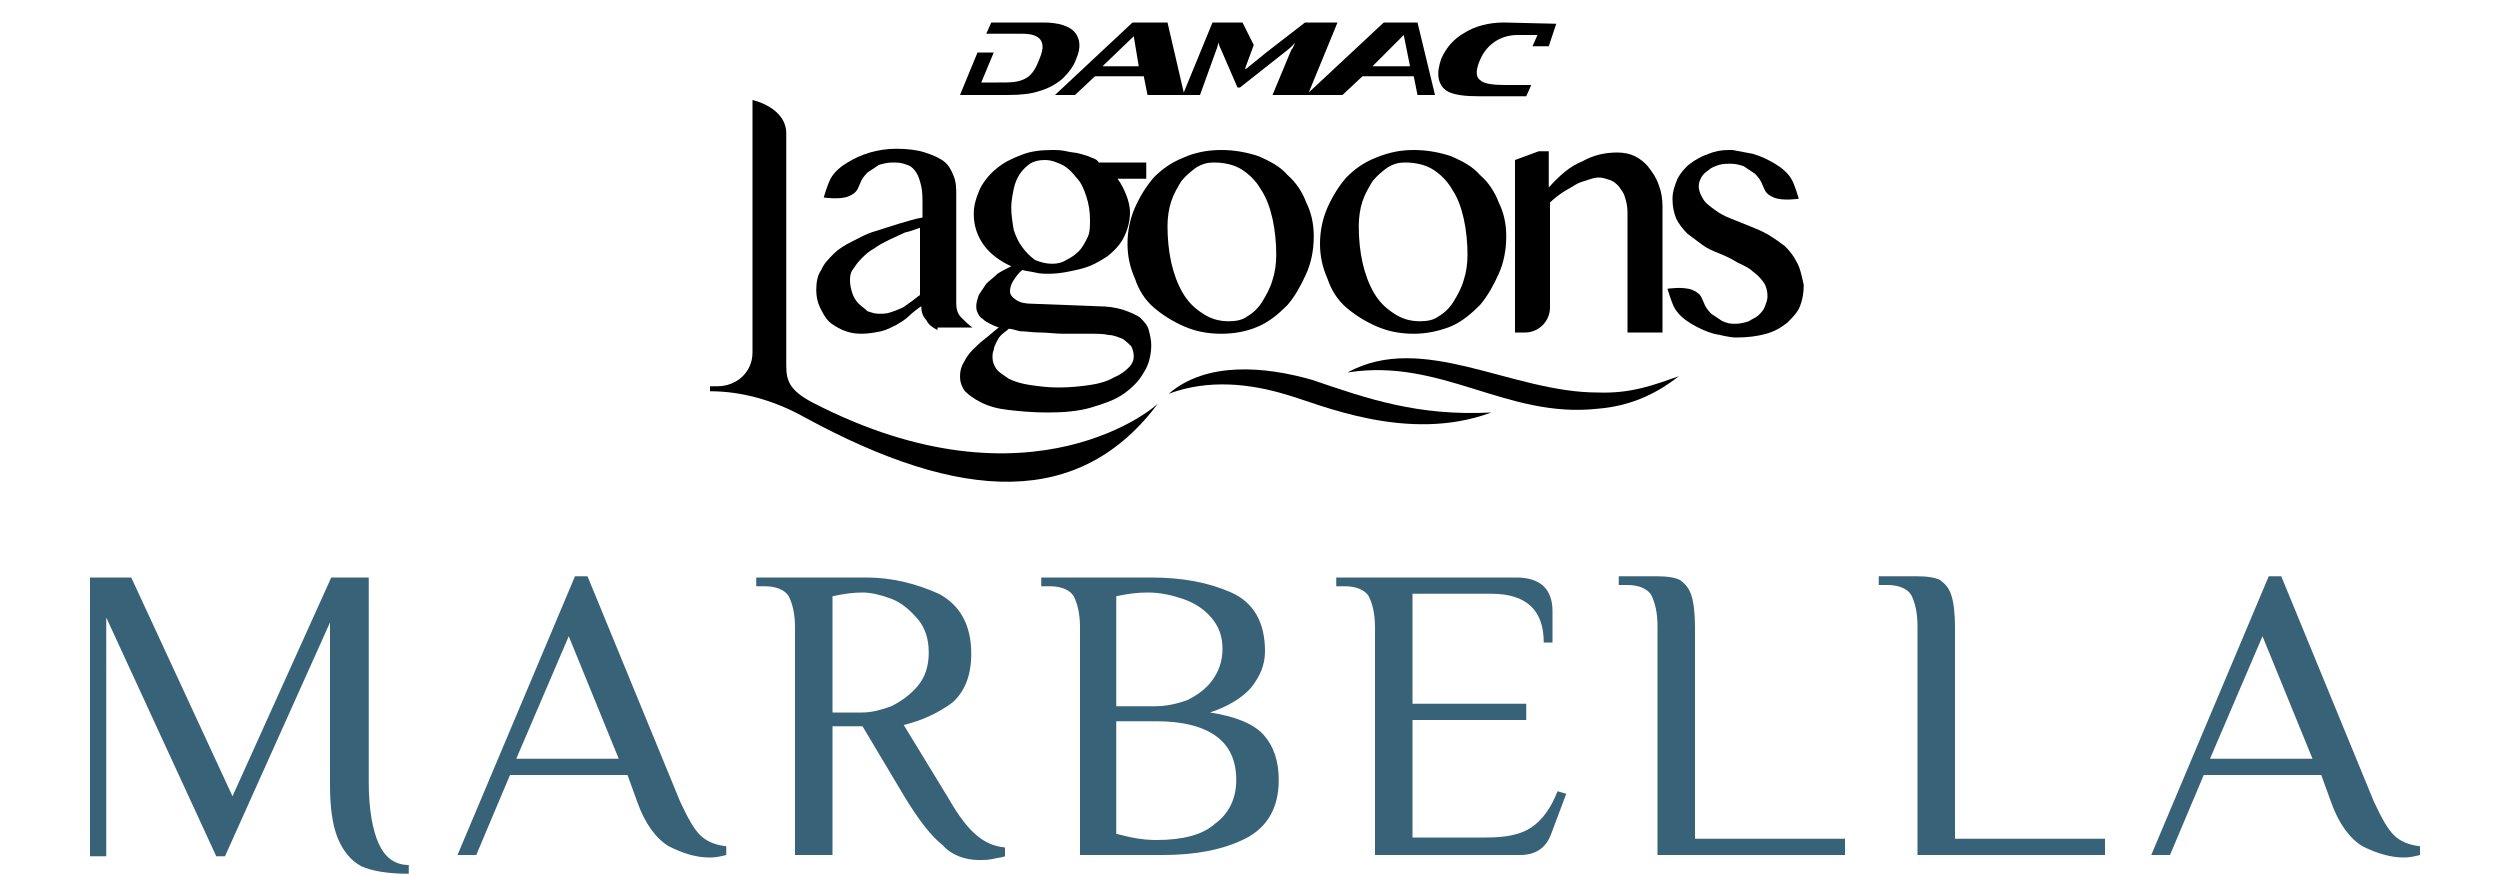
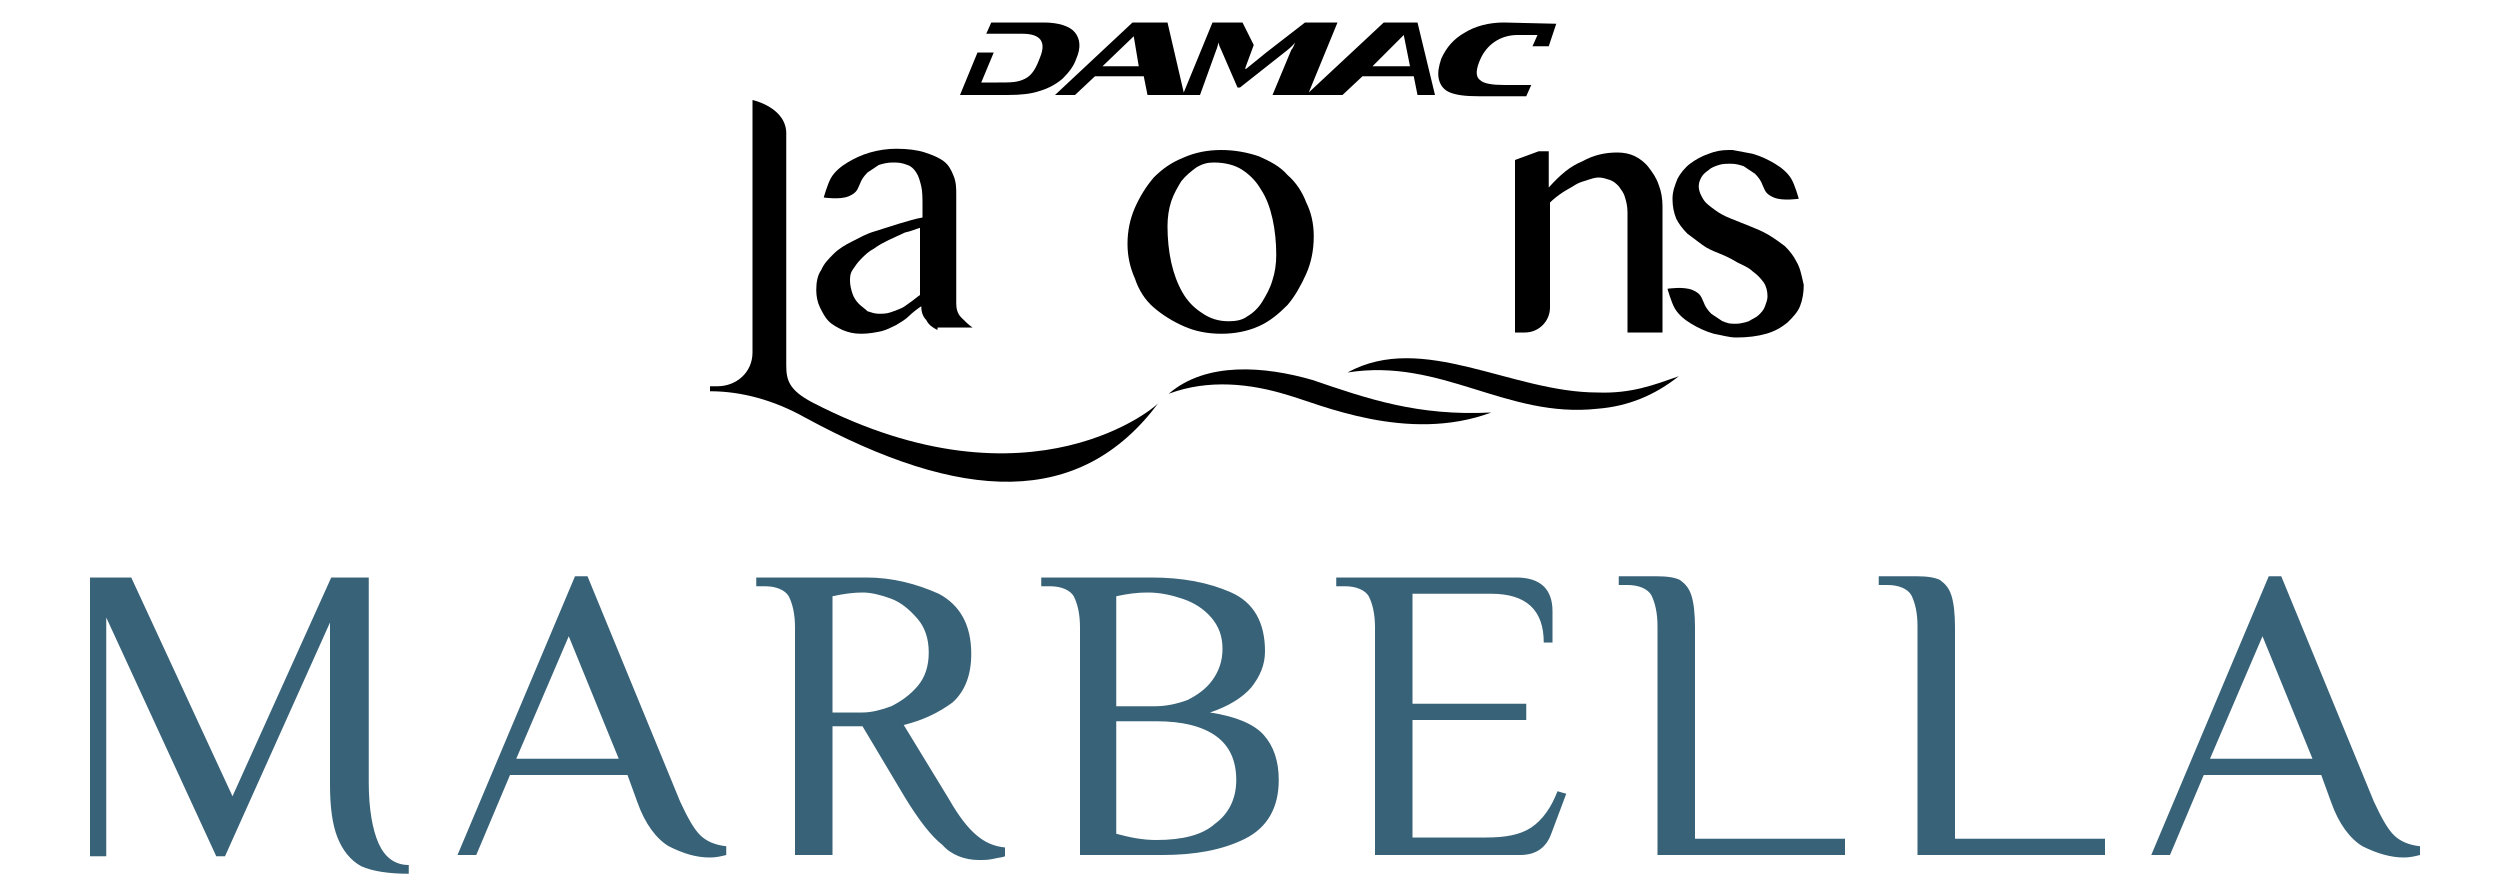
<svg xmlns="http://www.w3.org/2000/svg" version="1.1" id="Layer_1" x="0px" y="0px" viewBox="0 0 200 70" style="enable-background:new 0 0 200 70;" xml:space="preserve">
  <style type="text/css">
	.st0{fill:#080505;}
	.st1{fill:#F8AF41;}
	.st2{fill:#376278;}
	.st3{fill:#FFC663;}
	.st4{fill:#F6CE76;}
	.st5{fill:#0D98BB;}
	.st6{fill:#70B599;}
	.st7{fill:#EAE3AC;}
	.st8{fill:#91060D;}
	.st9{fill:#2D628C;}
	.st10{fill:#012944;}
	.st11{fill:#043754;}
	.st12{fill:#1D324D;}
	.st13{fill:#8C7449;}
	.st14{fill:#003756;}
	.st15{fill:#53B2D3;}
	.st16{fill:#082042;}
	.st17{fill:#055985;}
	.st18{fill:#A08C6A;}
	.st19{clip-path:url(#SVGID_00000072259794442746015290000006905305531804520119_);}
	.st20{filter:url(#Adobe_OpacityMaskFilter);}
	.st21{opacity:0.9;mask:url(#SVGID_00000096763075476891991580000009494026938086149273_);fill:#FFFFFF;}
	.st22{filter:url(#Adobe_OpacityMaskFilter_00000081626889631914598580000001229984505139736749_);}
	.st23{opacity:0.75;mask:url(#SVGID_00000023996282458544135550000016072818622923219885_);}
	.st24{filter:url(#Adobe_OpacityMaskFilter_00000025402254395767384280000014372606344023213464_);}
	.st25{mask:url(#SVGID_00000028325593033969550750000001766687026619279274_);fill:#FFFFFF;}
	.st26{filter:url(#Adobe_OpacityMaskFilter_00000021113421098788063900000000215672313499817373_);}
	.st27{opacity:0.75;mask:url(#SVGID_00000026847190873310436260000017561416128649795239_);}
	.st28{fill:none;stroke:#000000;stroke-width:1.2;}
	.st29{clip-path:url(#SVGID_00000069367580047109569480000006210326571514441860_);}
	.st30{fill:#1E2731;}
	.st31{fill:#777779;}
	
		.st32{clip-path:url(#SVGID_00000051373773880474605910000006959293921091467198_);fill:url(#SVGID_00000181796161003350023150000011872356759973036937_);}
</style>
  <g>
    <g>
      <path d="M85,6.3c0.5-0.5,0.9-1,1.1-1.6c0.4-0.9,0.3-1.6-0.1-2.1c-0.4-0.5-1.3-0.8-2.5-0.8h-4.2l-0.4,0.9h2.9    c1.5,0,1.9,0.7,1.4,1.9C82.9,5.4,82.6,6,82,6.3c-0.6,0.3-1.1,0.3-2.2,0.3l-1.3,0l1-2.4h-1.3l-1.4,3.4h3.8c1.1,0,1.9-0.1,2.5-0.3    C83.8,7.1,84.4,6.8,85,6.3 M112.2,1.8L112.2,1.8l-1.5,0l-6,5.6l2.3-5.6h-2.6l-3.1,2.4l-1.6,1.3h-0.1l0.7-1.9l-0.9-1.8H97l-2.3,5.6    l-1.3-5.6h-2.8l-6.2,5.8h1.6l1.6-1.5h3.9l0.3,1.5h4.2L97.3,4c0.1-0.2,0.1-0.4,0.2-0.6c0,0.2,0.1,0.4,0.2,0.6L99,7h0.2l3.8-3    c0.1-0.1,0.4-0.3,0.6-0.6c-0.1,0.3-0.2,0.5-0.3,0.6l-1.5,3.6h2.7l0,0h2.9l1.6-1.5h4.1l0.3,1.5h1.4l-1.4-5.8H112.2z M88.2,5.3    l2.5-2.4l0.4,2.4H88.2z M109.8,5.3l2.5-2.5l0.5,2.5H109.8z M124.5,1.9L124.5,1.9l-4.2-0.1c-1.2,0-2.3,0.3-3.1,0.8    c-0.9,0.5-1.5,1.2-1.9,2.1c-0.2,0.6-0.3,1.1-0.2,1.6c0.1,0.5,0.4,0.9,0.9,1.1c0.5,0.2,1.2,0.3,2.3,0.3h3.8l0.4-0.9h-2.1    c-1,0-1.7-0.1-2-0.4c-0.4-0.3-0.3-0.9,0-1.6c0.5-1.2,1.6-2,3-2h1.6l-0.4,0.9h1.3L124.5,1.9L124.5,1.9z" />
      <path d="M75,26.4c-0.4-0.2-0.7-0.4-0.9-0.8c-0.3-0.3-0.4-0.7-0.4-1.1c-0.3,0.2-0.7,0.5-1,0.8c-0.3,0.3-0.7,0.5-1,0.7    c-0.4,0.2-0.8,0.4-1.2,0.5c-0.5,0.1-1,0.2-1.6,0.2c-0.6,0-1-0.1-1.5-0.3c-0.4-0.2-0.8-0.4-1.1-0.7c-0.3-0.3-0.5-0.7-0.7-1.1    c-0.2-0.4-0.3-0.9-0.3-1.4c0-0.6,0.1-1.2,0.4-1.6c0.2-0.5,0.6-0.9,1-1.3c0.4-0.4,0.9-0.7,1.5-1c0.6-0.3,1.1-0.6,1.8-0.8    c0.6-0.2,1.3-0.4,1.9-0.6c0.7-0.2,1.3-0.4,1.9-0.5v-0.9c0-0.6,0-1.2-0.1-1.6c-0.1-0.4-0.2-0.8-0.4-1.1c-0.2-0.3-0.4-0.5-0.7-0.6    C72.1,13,71.8,13,71.4,13c-0.4,0-0.8,0.1-1.1,0.2c-0.3,0.2-0.6,0.4-0.9,0.6c-0.3,0.3-0.5,0.6-0.6,0.9c-0.2,0.4-0.2,0.7-0.9,1    c-0.7,0.3-2,0.1-2,0.1s0.3-1.1,0.6-1.6c0.3-0.5,0.8-0.9,1.3-1.2c0.5-0.3,1.1-0.6,1.8-0.8c0.7-0.2,1.4-0.3,2.1-0.3    c0.9,0,1.7,0.1,2.3,0.3c0.6,0.2,1.1,0.4,1.5,0.7c0.4,0.3,0.6,0.7,0.8,1.2c0.2,0.5,0.2,1,0.2,1.5v8.7c0,0.4,0.1,0.8,0.4,1.1    c0.3,0.3,0.6,0.6,0.9,0.8H75z M73.7,18.2c-0.4,0.1-0.8,0.3-1.3,0.4c-0.4,0.2-0.9,0.4-1.3,0.6c-0.4,0.2-0.8,0.4-1.2,0.7    c-0.4,0.2-0.7,0.5-1,0.8c-0.3,0.3-0.5,0.6-0.7,0.9c-0.2,0.3-0.2,0.6-0.2,0.9c0,0.3,0.1,0.7,0.2,1c0.1,0.3,0.3,0.6,0.5,0.8    c0.2,0.2,0.5,0.4,0.7,0.6c0.3,0.1,0.6,0.2,0.9,0.2c0.3,0,0.6,0,0.9-0.1c0.3-0.1,0.6-0.2,0.8-0.3c0.3-0.1,0.5-0.3,0.8-0.5    s0.5-0.4,0.8-0.6V18.2z" />
-       <path d="M91.7,13.1v1.2h-2.3c0.3,0.4,0.5,0.8,0.7,1.3c0.2,0.5,0.3,1,0.3,1.4c0,0.7-0.2,1.4-0.5,2c-0.3,0.6-0.8,1.1-1.3,1.5    c-0.6,0.4-1.3,0.8-2.1,1c-0.8,0.2-1.7,0.4-2.6,0.4c-0.4,0-0.7,0-1.1-0.1c-0.4-0.1-0.7-0.1-1-0.2c-0.3,0.2-0.5,0.5-0.7,0.8    c-0.2,0.3-0.3,0.6-0.3,0.9c0,0.3,0.2,0.5,0.5,0.7c0.3,0.2,0.7,0.3,1.3,0.3l5.2,0.2c0.8,0,1.5,0.1,2.1,0.3c0.6,0.2,1,0.4,1.3,0.6    c0.3,0.3,0.6,0.6,0.7,1c0.1,0.4,0.2,0.8,0.2,1.2c0,0.8-0.2,1.6-0.6,2.2c-0.4,0.7-0.9,1.2-1.6,1.7c-0.7,0.5-1.6,0.8-2.6,1.1    c-1,0.3-2.2,0.4-3.5,0.4c-1.2,0-2.2-0.1-3.1-0.2c-0.9-0.1-1.6-0.3-2.2-0.6c-0.6-0.3-1-0.6-1.3-0.9c-0.3-0.4-0.4-0.8-0.4-1.2    c0-0.4,0.1-0.8,0.3-1.1c0.2-0.4,0.4-0.7,0.7-1c0.3-0.3,0.6-0.6,1-0.9c0.4-0.3,0.7-0.6,1.1-0.9c-0.3-0.1-0.5-0.2-0.7-0.3    c-0.2-0.1-0.4-0.2-0.6-0.4c-0.2-0.1-0.3-0.3-0.4-0.5c-0.1-0.2-0.1-0.4-0.1-0.5c0-0.3,0.1-0.6,0.2-0.9c0.2-0.3,0.4-0.6,0.6-0.9    c0.3-0.3,0.6-0.5,0.9-0.8c0.3-0.2,0.7-0.4,1.1-0.6c-0.9-0.4-1.7-1-2.2-1.7c-0.5-0.7-0.8-1.5-0.8-2.5c0-0.7,0.2-1.3,0.5-2    c0.3-0.6,0.8-1.2,1.3-1.6c0.6-0.5,1.2-0.8,2-1.1c0.7-0.3,1.6-0.4,2.4-0.4c0.4,0,0.8,0,1.2,0.1c0.4,0.1,0.8,0.1,1.1,0.2    c0.4,0.1,0.7,0.2,0.9,0.3c0.3,0.1,0.5,0.2,0.6,0.4H91.7z M80.7,26.3c-0.2,0.2-0.4,0.3-0.6,0.5c-0.2,0.2-0.3,0.4-0.4,0.6    c-0.1,0.2-0.2,0.4-0.2,0.6c-0.1,0.2-0.1,0.4-0.1,0.6c0,0.3,0.1,0.6,0.3,0.9c0.2,0.3,0.6,0.5,1,0.8c0.4,0.2,1,0.4,1.7,0.5    c0.7,0.1,1.4,0.2,2.3,0.2c0.9,0,1.8-0.1,2.5-0.2c0.7-0.1,1.4-0.3,1.9-0.6c0.5-0.2,0.9-0.5,1.2-0.8c0.3-0.3,0.4-0.6,0.4-0.9    c0-0.3-0.1-0.6-0.2-0.8c-0.2-0.2-0.4-0.4-0.7-0.6c-0.3-0.1-0.7-0.3-1.1-0.3c-0.4-0.1-0.9-0.1-1.5-0.1c-0.7,0-1.4,0-2.1,0    c-0.7,0-1.3-0.1-1.9-0.1c-0.6,0-1.1-0.1-1.6-0.1C81.2,26.4,80.9,26.3,80.7,26.3 M84.2,21.1c0.4,0,0.8-0.1,1.1-0.3    c0.4-0.2,0.7-0.4,1-0.7c0.3-0.3,0.5-0.7,0.7-1.1c0.2-0.4,0.2-0.9,0.2-1.4c0-0.7-0.1-1.3-0.3-1.9c-0.2-0.6-0.4-1.1-0.8-1.5    c-0.3-0.4-0.7-0.8-1.1-1c-0.4-0.2-0.9-0.4-1.4-0.4c-0.5,0-0.9,0.1-1.2,0.3c-0.3,0.2-0.6,0.5-0.8,0.8c-0.2,0.3-0.4,0.7-0.5,1.2    c-0.1,0.5-0.2,1-0.2,1.5c0,0.6,0.1,1.2,0.2,1.8c0.2,0.6,0.4,1,0.7,1.4c0.3,0.4,0.6,0.7,1,1C83.3,21,83.7,21.1,84.2,21.1" />
      <path d="M97.7,26.7c-1.1,0-2.1-0.2-3-0.6c-0.9-0.4-1.7-0.9-2.4-1.5c-0.7-0.6-1.2-1.4-1.5-2.3c-0.4-0.9-0.6-1.8-0.6-2.8    c0-1,0.2-2,0.6-2.9c0.4-0.9,0.9-1.7,1.5-2.4c0.7-0.7,1.4-1.2,2.4-1.6c0.9-0.4,1.9-0.6,3-0.6c1.1,0,2.1,0.2,3,0.5    c0.9,0.4,1.7,0.8,2.3,1.5c0.7,0.6,1.2,1.4,1.5,2.2c0.4,0.8,0.6,1.7,0.6,2.7c0,1.1-0.2,2.1-0.6,3c-0.4,0.9-0.9,1.8-1.5,2.5    c-0.7,0.7-1.4,1.3-2.3,1.7C99.8,26.5,98.8,26.7,97.7,26.7 M98.3,25.7c0.6,0,1.1-0.1,1.5-0.4c0.5-0.3,0.9-0.7,1.2-1.2    c0.3-0.5,0.6-1,0.8-1.7c0.2-0.6,0.3-1.3,0.3-2c0-1-0.1-2-0.3-2.9c-0.2-0.9-0.5-1.7-0.9-2.3c-0.4-0.7-0.9-1.2-1.5-1.6    c-0.6-0.4-1.4-0.6-2.3-0.6c-0.5,0-0.9,0.1-1.4,0.4c-0.4,0.3-0.8,0.6-1.2,1.1c-0.3,0.5-0.6,1-0.8,1.6c-0.2,0.6-0.3,1.3-0.3,2    c0,1,0.1,2,0.3,2.9c0.2,0.9,0.5,1.7,0.9,2.4c0.4,0.7,0.9,1.2,1.5,1.6C96.8,25.5,97.5,25.7,98.3,25.7" />
-       <path d="M113.1,26.7c-1.1,0-2.1-0.2-3-0.6c-0.9-0.4-1.7-0.9-2.4-1.5c-0.7-0.6-1.2-1.4-1.5-2.3c-0.4-0.9-0.6-1.8-0.6-2.8    c0-1,0.2-2,0.6-2.9c0.4-0.9,0.9-1.7,1.5-2.4c0.7-0.7,1.4-1.2,2.4-1.6s1.9-0.6,3-0.6c1.1,0,2.1,0.2,3,0.5c0.9,0.4,1.7,0.8,2.3,1.5    c0.7,0.6,1.2,1.4,1.5,2.2c0.4,0.8,0.6,1.7,0.6,2.7c0,1.1-0.2,2.1-0.6,3c-0.4,0.9-0.9,1.8-1.5,2.5c-0.7,0.7-1.4,1.3-2.3,1.7    C115.1,26.5,114.1,26.7,113.1,26.7 M113.6,25.7c0.6,0,1.1-0.1,1.5-0.4c0.5-0.3,0.9-0.7,1.2-1.2c0.3-0.5,0.6-1,0.8-1.7    c0.2-0.6,0.3-1.3,0.3-2c0-1-0.1-2-0.3-2.9c-0.2-0.9-0.5-1.7-0.9-2.3c-0.4-0.7-0.9-1.2-1.5-1.6c-0.6-0.4-1.4-0.6-2.3-0.6    c-0.5,0-0.9,0.1-1.4,0.4c-0.4,0.3-0.8,0.6-1.2,1.1c-0.3,0.5-0.6,1-0.8,1.6c-0.2,0.6-0.3,1.3-0.3,2c0,1,0.1,2,0.3,2.9    c0.2,0.9,0.5,1.7,0.9,2.4c0.4,0.7,0.9,1.2,1.5,1.6C112.1,25.5,112.8,25.7,113.6,25.7" />
      <path d="M123.1,12.1h0.8v2.9c0.9-1,1.7-1.7,2.7-2.1c0.9-0.5,1.8-0.7,2.8-0.7c0.5,0,1,0.1,1.4,0.3c0.4,0.2,0.8,0.5,1.1,0.9    c0.3,0.4,0.6,0.8,0.8,1.4c0.2,0.5,0.3,1.1,0.3,1.7v10.1h-2.8v-9.6c0-0.5-0.1-0.9-0.2-1.2c-0.1-0.4-0.3-0.6-0.5-0.9    c-0.2-0.2-0.4-0.4-0.7-0.5c-0.3-0.1-0.6-0.2-0.9-0.2c-0.3,0-0.6,0.1-0.9,0.2c-0.3,0.1-0.7,0.2-1,0.4c-0.3,0.2-0.7,0.4-1,0.6    c-0.3,0.2-0.7,0.5-1,0.8v8.4c0,1.1-0.9,2-2,2h-0.8V12.8L123.1,12.1z" />
      <path d="M143.7,20.9c-0.2-0.4-0.5-0.8-0.9-1.2c-0.4-0.3-0.8-0.6-1.3-0.9c-0.5-0.3-1-0.5-1.5-0.7c-0.5-0.2-1-0.4-1.5-0.6    c-0.5-0.2-0.9-0.4-1.3-0.7c-0.4-0.3-0.7-0.5-0.9-0.8c-0.2-0.3-0.4-0.7-0.4-1.1c0-0.3,0.1-0.5,0.2-0.7c0.1-0.2,0.3-0.4,0.6-0.6    c0.2-0.2,0.5-0.3,0.8-0.4c0.3-0.1,0.6-0.1,1-0.1c0.4,0,0.7,0.1,1,0.2c0.3,0.2,0.6,0.4,0.9,0.6c0.3,0.3,0.5,0.6,0.6,0.9    c0.2,0.4,0.2,0.7,0.9,1c0.7,0.3,2,0.1,2,0.1s-0.3-1.1-0.6-1.6c-0.3-0.5-0.8-0.9-1.3-1.2c-0.5-0.3-1.1-0.6-1.8-0.8    c-0.5-0.1-1.1-0.2-1.6-0.3v0c0,0-0.1,0-0.1,0c-0.1,0-0.1,0-0.2,0v0c-0.6,0-1.1,0.1-1.6,0.3c-0.6,0.2-1.1,0.5-1.5,0.8    c-0.4,0.3-0.8,0.8-1,1.2c-0.2,0.5-0.4,1-0.4,1.6c0,0.6,0.1,1.1,0.3,1.6c0.2,0.4,0.5,0.8,0.9,1.2c0.4,0.3,0.8,0.6,1.2,0.9    c0.4,0.3,0.9,0.5,1.4,0.7c0.5,0.2,0.9,0.4,1.4,0.7c0.4,0.2,0.9,0.4,1.2,0.7c0.4,0.3,0.6,0.5,0.9,0.9c0.2,0.3,0.3,0.7,0.3,1.1    c0,0.3-0.1,0.5-0.2,0.8c-0.1,0.3-0.3,0.5-0.5,0.7c-0.2,0.2-0.5,0.3-0.8,0.5c-0.3,0.1-0.7,0.2-1,0.2c-0.3,0-0.6,0-0.8-0.1    c-0.1,0-0.2-0.1-0.3-0.1c-0.3-0.2-0.6-0.4-0.9-0.6c-0.3-0.3-0.5-0.6-0.6-0.9c-0.2-0.4-0.2-0.7-0.9-1c-0.7-0.3-2-0.1-2-0.1    s0.3,1.1,0.6,1.6c0.3,0.5,0.8,0.9,1.3,1.2c0.5,0.3,1.1,0.6,1.8,0.8c0.6,0.1,1.2,0.3,1.8,0.3c0,0,0,0,0,0c0.9,0,1.7-0.1,2.4-0.3    c0.7-0.2,1.2-0.5,1.7-0.9c0.4-0.4,0.8-0.8,1-1.3c0.2-0.5,0.3-1.1,0.3-1.7C144.1,21.9,144,21.4,143.7,20.9" />
      <path d="M134.3,30.1c-2,0.7-3.8,1.4-6.5,1.3c-6.9,0-14-4.9-20-1.6c7.5-1.2,12.7,3.7,20,2.9C130.3,32.5,132.4,31.6,134.3,30.1" />
      <path d="M119.3,33c-5.9,0.3-9.9-1.1-14.3-2.6c-3.8-1.1-8.5-1.5-11.5,1.1c3.2-1.2,6.6-0.8,9.5,0.1C105.5,32.3,112.6,35.5,119.3,33" />
      <path d="M65,32.2c-1.9-1-2.1-1.8-2.1-3v-0.3c0,0,0,0,0,0V10.8C63,8.6,60.2,8,60.2,8v20.1h0v0.1c0,1.6-1.3,2.7-2.8,2.7h-0.6l0,0.4    c2.5,0,5.1,0.7,7.6,2.1c12.5,6.8,22,7.3,28.3-1.2C92.8,32.3,82.6,41.3,65,32.2" />
    </g>
    <path class="st2" d="M176.8,60.7l4.2-9.8l4,9.8H176.8z M192.3,68.6c0.5,0,0.9-0.1,1.3-0.2v-0.7c-0.9-0.1-1.6-0.4-2.1-0.9   c-0.5-0.5-1-1.4-1.6-2.7l-7.4-18h-1l-9.4,22.3h1.5l2.7-6.4h9.4l0.8,2.2c0.6,1.7,1.5,2.9,2.5,3.5C190.2,68.3,191.3,68.6,192.3,68.6    M153.4,68.4h15v-1.3h-12V50.2c0-1.1-0.1-2-0.3-2.6c-0.2-0.6-0.5-0.9-0.9-1.2c-0.4-0.2-1-0.3-1.9-0.3h-3v0.7h0.7   c0.9,0,1.6,0.3,1.9,0.8c0.3,0.6,0.5,1.4,0.5,2.5V68.4z M132.6,68.4h15v-1.3h-12V50.2c0-1.1-0.1-2-0.3-2.6c-0.2-0.6-0.5-0.9-0.9-1.2   c-0.4-0.2-1-0.3-1.9-0.3h-3v0.7h0.7c0.9,0,1.6,0.3,1.9,0.8c0.3,0.6,0.5,1.4,0.5,2.5V68.4z M110,68.4h11.6c1.3,0,2.1-0.6,2.5-1.7   l1.2-3.2l-0.7-0.2c-0.5,1.3-1.2,2.3-2.1,2.9c-0.9,0.6-2.1,0.8-3.6,0.8H113v-9.4h9.1v-1.3H113v-8.8h6.3c2.8,0,4.2,1.3,4.2,3.9h0.7   v-2.5c0-1.8-1-2.7-2.9-2.7h-14.4v0.7h0.7c0.9,0,1.6,0.3,1.9,0.8c0.3,0.6,0.5,1.4,0.5,2.5V68.4z M92.5,67.2c-1.1,0-2.1-0.2-3.2-0.5   v-9h3.2c2.1,0,3.7,0.4,4.8,1.2c1.1,0.8,1.6,2,1.6,3.5c0,1.5-0.6,2.7-1.7,3.5C96.2,66.8,94.6,67.2,92.5,67.2 M89.3,56.5v-8.8   c0.9-0.2,1.7-0.3,2.5-0.3c1,0,1.9,0.2,2.8,0.5c0.9,0.3,1.7,0.8,2.3,1.5c0.6,0.7,0.9,1.5,0.9,2.5c0,1-0.3,1.8-0.8,2.5   c-0.5,0.7-1.2,1.2-2,1.6c-0.8,0.3-1.7,0.5-2.6,0.5H89.3z M86.3,68.4H93c2.6,0,4.8-0.4,6.6-1.3c1.8-0.9,2.7-2.5,2.7-4.7   c0-1.5-0.4-2.7-1.2-3.6c-0.8-0.9-2.3-1.5-4.3-1.8c1.5-0.5,2.6-1.2,3.3-2c0.7-0.9,1.1-1.8,1.1-2.9c0-2.3-0.9-3.9-2.7-4.7   c-1.8-0.8-3.9-1.2-6.4-1.2h-8.8v0.7h0.7c0.9,0,1.6,0.3,1.9,0.8c0.3,0.6,0.5,1.4,0.5,2.5V68.4z M66.6,57v-9.3   c0.9-0.2,1.7-0.3,2.4-0.3c0.7,0,1.5,0.2,2.3,0.5c0.8,0.3,1.5,0.9,2.1,1.6c0.6,0.7,0.9,1.6,0.9,2.7c0,1.1-0.3,2-0.9,2.7   c-0.6,0.7-1.3,1.2-2.1,1.6C70.5,56.8,69.7,57,69,57H66.6z M78.3,68.8c0.4,0,0.8,0,1.2-0.1c0.4-0.1,0.7-0.1,0.9-0.2v-0.7   c-0.9-0.1-1.6-0.4-2.3-1c-0.7-0.6-1.4-1.5-2.2-2.9L72.3,58c1.6-0.4,2.8-1,3.9-1.8c1-0.9,1.5-2.2,1.5-3.9c0-2.3-0.9-3.9-2.6-4.8   c-1.8-0.8-3.7-1.3-5.8-1.3h-8.8v0.7h0.7c0.9,0,1.6,0.3,1.9,0.8c0.3,0.6,0.5,1.4,0.5,2.5v18.2h3V58.1h2.4l3.4,5.7   c1.1,1.8,2.1,3.1,3,3.8C76.1,68.4,77.2,68.8,78.3,68.8 M41.3,60.7l4.2-9.8l4,9.8H41.3z M56.8,68.6c0.5,0,0.9-0.1,1.3-0.2v-0.7   c-0.9-0.1-1.6-0.4-2.1-0.9c-0.5-0.5-1-1.4-1.6-2.7l-7.4-18h-1l-9.4,22.3h1.5l2.7-6.4h9.4l0.8,2.2c0.6,1.7,1.5,2.9,2.5,3.5   C54.7,68.3,55.7,68.6,56.8,68.6 M32.7,69.9v-0.7c-1.1,0-1.9-0.6-2.4-1.7c-0.5-1.1-0.8-2.8-0.8-4.9V46.2h-3l-7.9,17.5l-8.1-17.5H7.2   v22.3h1.3V49.4l8.8,19.1H18l8.4-18.7v13c0,1.8,0.2,3.2,0.6,4.2c0.4,1,1,1.8,1.9,2.3C29.8,69.7,31.1,69.9,32.7,69.9" />
  </g>
</svg>